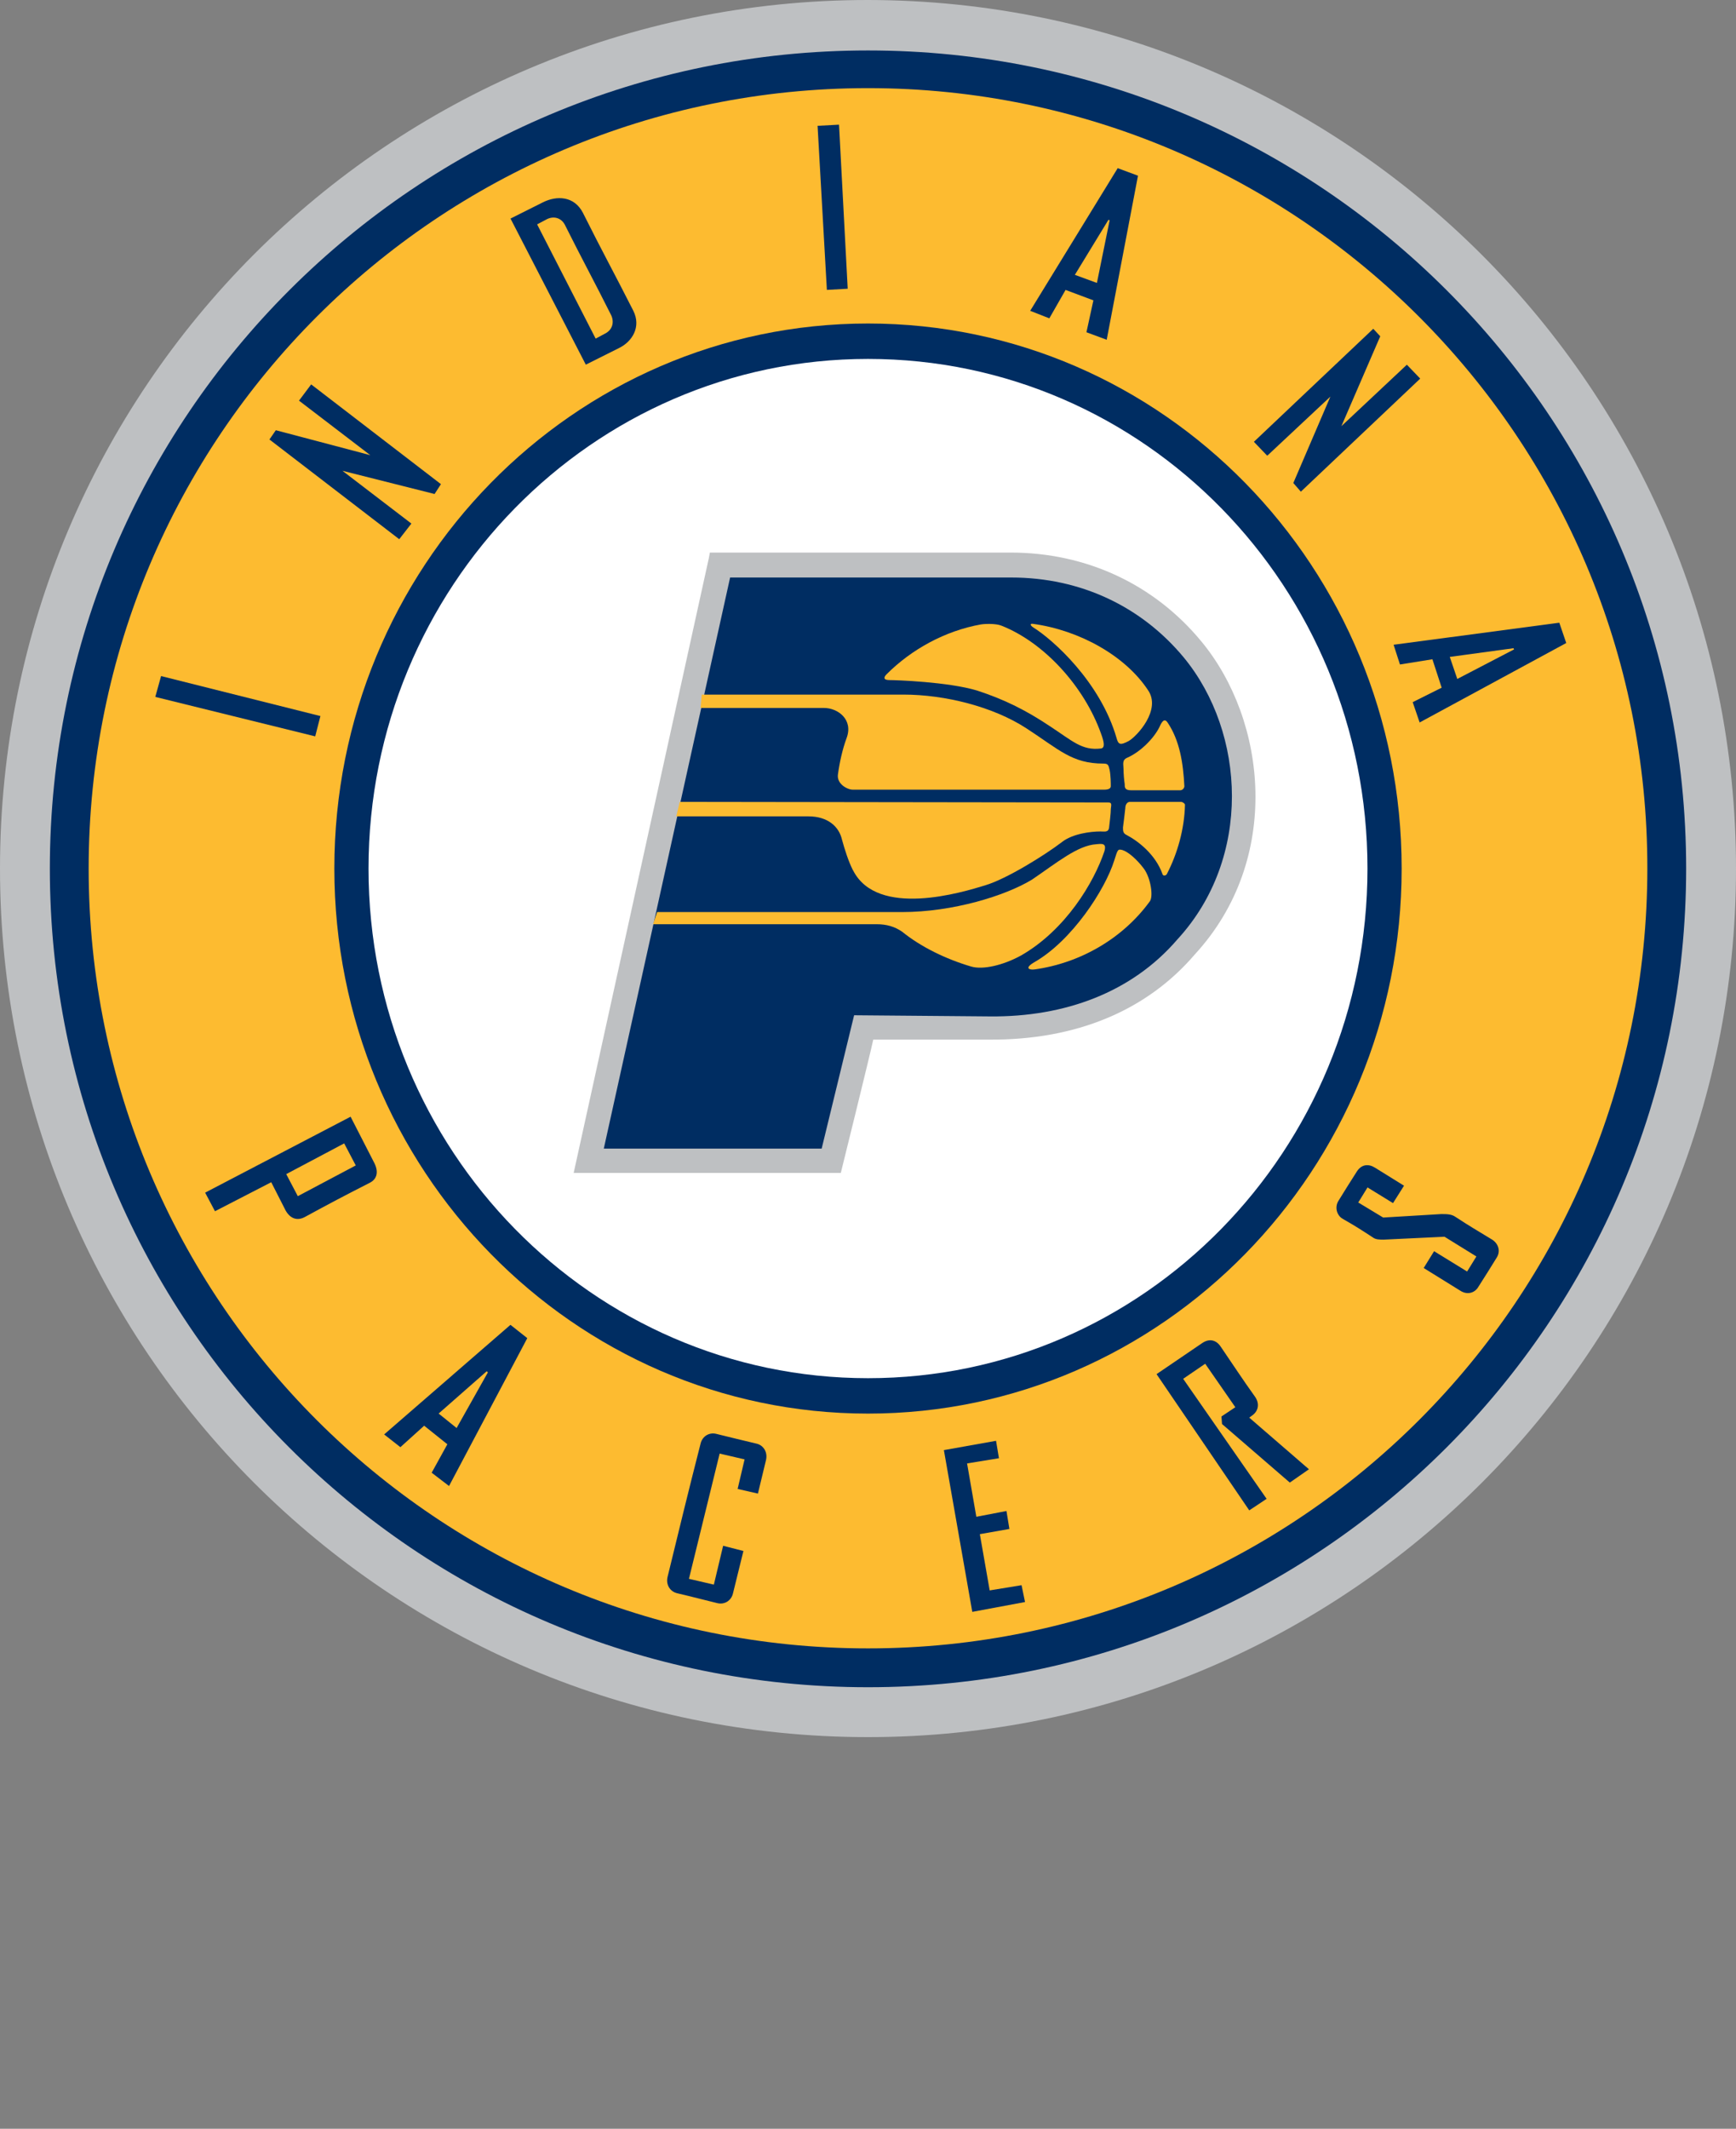
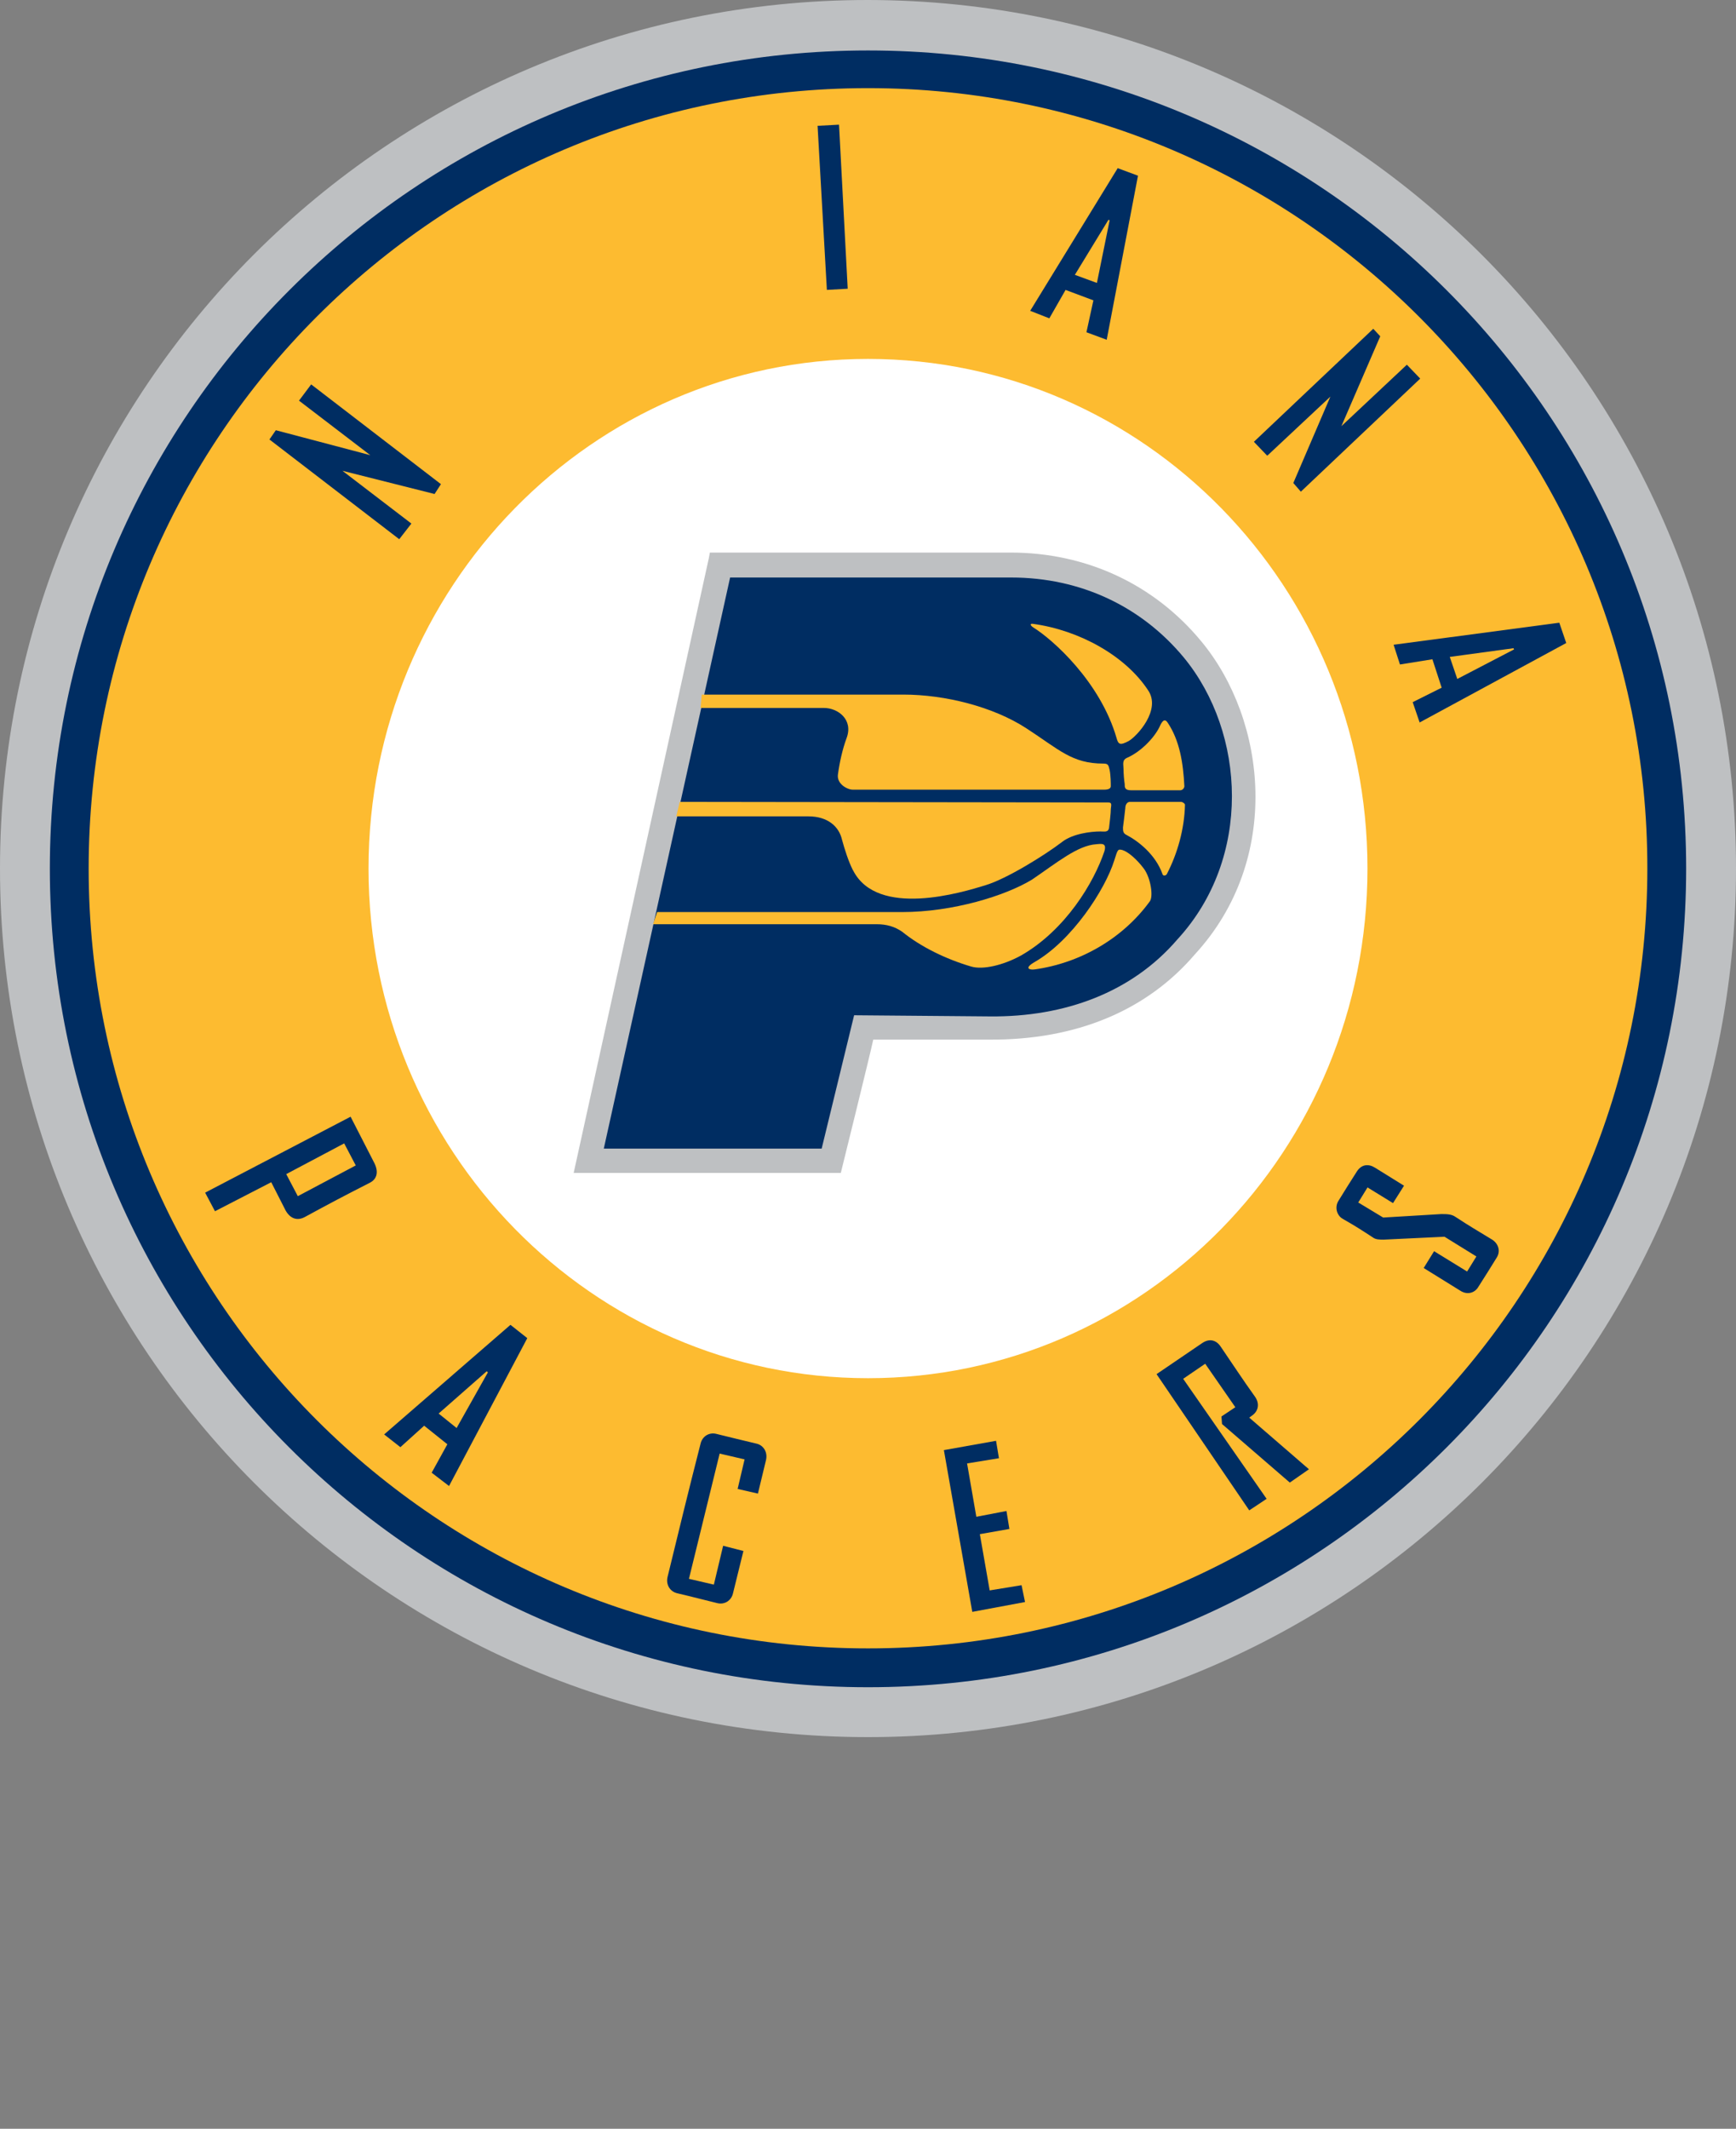
<svg xmlns="http://www.w3.org/2000/svg" id="Layer" viewBox="0 0 420 514.7">
  <rect x="0" y="0" width="420" height="514.7" fill="#808080" stroke="none" />
  <defs>
    <style>
      .cls-1 {
        fill: #bec0c2;
      }

      .cls-1, .cls-2, .cls-3, .cls-4 {
        stroke-width: 0px;
      }

      .cls-2 {
        fill: #fff;
      }

      .cls-3 {
        fill: #002d62;
      }

      .cls-4 {
        fill: #fdbb30;
      }
    </style>
  </defs>
  <path class="cls-1" d="m420,210c0,115.93-93.93,210-210,210S0,326.07,0,210,93.93,0,210,0c116.07.14,210,94.21,210,210Z" />
  <path class="cls-3" d="m407.94,210c0,109.21-88.46,197.94-197.94,197.94S12.06,319.35,12.06,210,100.79,12.2,210,12.2s197.94,88.46,197.94,197.8Z" />
  <path class="cls-4" d="m210,21.31C105.84,21.31,21.45,105.7,21.45,210s84.39,188.55,188.55,188.55,188.55-84.39,188.55-188.55c.14-104.02-84.39-188.69-188.55-188.69Z" />
-   <path class="cls-3" d="m339.11,210c0,72.76-57.9,131.78-129.11,131.78s-129.11-59.02-129.11-131.78,57.76-131.78,129.11-131.78c71.36,0,129.11,59.02,129.11,131.78Z" />
  <path class="cls-2" d="m330.84,210c0,68.13-54.11,123.22-120.84,123.22s-120.84-55.23-120.84-123.22,54.11-123.22,120.84-123.22c66.87,0,120.84,55.23,120.84,123.22Z" />
-   <polygon class="cls-3" points="77.52 173.13 76.26 178.04 37.57 168.5 38.97 163.46 77.52 173.13" />
  <polygon class="cls-3" points="82.85 113.83 99.53 126.59 96.59 130.37 65.19 106.26 66.73 104.02 89.58 110.05 72.34 96.87 75.28 92.94 106.68 117.06 105.14 119.44 82.85 113.83" />
-   <path class="cls-3" d="m144.11,81.87l2.1-1.12c2.1-.98,2.38-2.94,1.68-4.49-4.07-8.13-7.15-13.74-11.21-21.87-.84-1.68-2.66-2.24-4.35-1.4l-2.38,1.26,14.16,27.62Zm-20.61-29.02l7.85-3.93c3.36-1.68,7.57-1.54,9.67,2.52,4.91,9.81,7.29,14.02,12.2,23.69,1.96,3.93-.28,7.43-3.36,8.97l-8.13,4.07-18.22-35.33Z" />
  <polygon class="cls-3" points="205.09 69.81 200.05 70.09 197.8 30.42 202.99 30.14 205.09 69.81" />
  <path class="cls-3" d="m268.46,53.27l-.28-.14-8.13,13.32,5.33,1.96,3.08-15.14Zm-5.61,27.06l1.68-7.71-6.73-2.52-3.93,6.87-4.63-1.82,21.17-34.49,4.91,1.82-7.57,39.67-4.91-1.82Z" />
  <polygon class="cls-3" points="321.87 95.89 306.59 110.19 303.36 106.82 332.24 79.49 333.93 81.31 324.53 103.04 340.37 88.18 343.6 91.54 314.72 118.88 312.9 116.78 321.87 95.89" />
  <path class="cls-3" d="m366.31,157.01l-.14-.28-15.42,2.1,1.82,5.33,13.74-7.15Zm-24.53,12.76l7.01-3.5-2.24-6.87-7.85,1.26-1.54-4.77,40.09-5.33,1.68,4.91-35.47,19.21-1.68-4.91Z" />
  <path class="cls-3" d="m69.25,283.88l2.8,5.33,14.02-7.43-2.8-5.33-14.02,7.43Zm-17.24,8.97l-2.38-4.49,35.19-18.36,5.75,11.21c1.12,2.24.56,3.93-1.12,4.77-6.31,3.22-9.53,4.91-15.7,8.27-1.82.98-3.5.42-4.63-1.54l-3.5-6.87-13.6,7.01Z" />
  <path class="cls-3" d="m118.04,331.82l-.28-.28-11.64,10.23,4.35,3.5,7.57-13.46Zm-13.6,24.25l3.79-6.87-5.61-4.49-5.75,5.19-3.93-3.08,30.56-26.5,4.07,3.22-18.93,35.75-4.21-3.22Z" />
  <path class="cls-3" d="m174.95,373.74l4.91,1.26-2.52,10.23c-.42,1.82-2.1,2.8-3.79,2.38-3.5-.84-6.03-1.54-9.67-2.38-1.82-.42-2.8-2.1-2.38-3.93,3.08-12.62,4.77-19.63,7.99-32.24.42-1.82,2.1-2.8,3.79-2.38,3.5.84,6.17,1.54,9.81,2.38,1.68.42,2.66,2.1,2.24,3.93l-1.96,8.13-4.91-1.12,1.68-7.15-6.03-1.4-7.43,30.28,6.03,1.4,2.24-9.39Z" />
  <polygon class="cls-3" points="247.99 387.34 235.23 389.72 228.36 350.61 240.98 348.36 241.68 352.57 233.97 353.83 236.21 366.73 243.5 365.33 244.21 369.67 237.06 370.93 239.44 384.53 247.15 383.27 247.99 387.34" />
  <path class="cls-3" d="m306.45,362.38l-4.21,2.8-22.43-32.94,10.93-7.43c1.96-1.4,3.64-.7,4.63.84,3.08,4.49,5.05,7.57,8.27,12.06,1.26,1.82.7,3.64-.84,4.63l-.56.42,14.44,12.48-4.63,3.22-16.4-14.16-.14-1.82,3.36-2.24-7.29-10.51-5.33,3.64,20.19,29.02Z" />
  <path class="cls-3" d="m346.96,302.52l7.99,4.91,2.24-3.64-7.71-4.77-14.72.7c-.98,0-1.96,0-2.66-.56-2.8-1.82-4.07-2.66-7.29-4.49-1.4-.84-1.96-2.8-.98-4.35,1.54-2.52,2.8-4.49,4.49-7.15,1.12-1.68,2.8-1.82,4.35-.84l7.01,4.35-2.66,4.21-6.17-3.79-2.24,3.64,6.03,3.64,14.02-.84c1.4,0,2.52,0,3.5.7,3.64,2.38,4.91,3.08,8.83,5.47,1.54.98,2.1,2.8,1.12,4.35-1.54,2.52-2.8,4.49-4.49,7.15-.84,1.4-2.66,1.96-4.35.84l-8.83-5.47,2.52-4.07Z" />
  <path class="cls-1" d="m171.45,135.14l-32.66,148.46h64.63s7.29-29.44,7.85-32.24h28.04c21.03.14,38.13-7.01,49.77-20.61,21.17-22.99,17.38-56.64,1.54-75.7-11.36-13.74-27.76-21.45-46.12-21.45h-72.76l-.28,1.54Z" />
  <path class="cls-3" d="m206.64,245.47l-7.85,32.24h-52.71l30.56-138.08h67.99c16.82,0,31.54,7.01,41.78,19.35,15,18.22,16.54,48.5-1.54,68.13-11.07,12.9-27.34,18.79-45.28,18.64l-32.94-.28Z" />
  <path class="cls-4" d="m169.49,171.17h29.86c3.36,0,7.15,2.8,5.47,7.29-.98,2.66-1.68,5.75-2.1,8.83-.28,2.24,2.24,3.64,3.64,3.64h60.7c1.12,0,1.68-.28,1.68-.84s0-2.52-.28-3.93c-.28-1.26-.42-1.54-1.54-1.54-7.57,0-10.65-3.36-18.64-8.55s-19.63-8.13-29.72-8.13h-48.79l-.28,3.22Z" />
  <path class="cls-4" d="m206.36,210.42c-1.12-2.24-1.96-4.91-2.66-7.43-.7-3.08-3.36-5.61-8.13-5.61h-31.96l.84-3.5,103.6.14c.98,0,.84.42.7,1.54,0,1.12-.28,3.22-.42,4.49s-1.12.98-2.1.98c-2.38,0-6.73.56-9.25,2.52-4.21,3.22-13.46,8.97-18.64,10.51-5.47,1.68-26.07,7.99-31.96-3.64" />
  <path class="cls-4" d="m157.99,223.46h54.11c2.38,0,4.35.56,6.17,1.82,4.49,3.64,10.51,6.59,16.68,8.41,2.8.84,7.71-.28,12.06-2.66,10.79-6.17,17.66-17.66,20.19-25.23.56-1.96-.56-1.82-1.96-1.68-4.49.28-9.39,4.35-15.56,8.55-6.45,3.93-19.21,7.85-31.4,7.85h-59.3l-.98,2.94Z" />
-   <path class="cls-4" d="m237.34,150.98c.7-.14,3.5-.28,4.91.28,10.37,4.07,20.05,14.72,24.11,26.07.84,2.24.98,3.5,0,3.64-4.63.56-6.87-1.82-12.48-5.47-5.47-3.64-10.65-6.31-17.52-8.55-7.01-2.1-19.63-2.52-21.17-2.52s-1.4-.7-.7-1.4c6.03-6.03,14.16-10.51,22.85-12.06Z" />
  <path class="cls-4" d="m286.54,190.09c0,.42-.42.98-.98.98h-11.92c-1.54,0-1.54-.7-1.54-1.54-.14-.84-.28-2.52-.28-3.64,0-.98-.42-2.1.84-2.66,3.22-1.4,6.45-4.63,7.85-7.43.42-.98,1.12-2.38,1.96-1.12,2.94,4.35,3.79,9.81,4.07,15.42Z" />
  <path class="cls-4" d="m282.34,211.26c-.14.42-.98.7-1.12,0-1.68-4.63-5.75-7.85-8.69-9.39-.84-.42-.84-.98-.84-1.82.14-.84.42-3.5.56-4.63,0-.84.42-1.54,1.12-1.54h12.34c.42,0,.98.42.98.7-.14,5.89-1.82,11.78-4.35,16.68Z" />
  <path class="cls-4" d="m250.23,234.39c-.84.14-2.8-.14.14-1.82,8.97-5.19,16.96-17.38,19.21-24.53.84-2.66.84-2.8,1.96-2.52,1.4.42,3.5,2.24,5.19,4.49,1.68,2.24,2.38,6.87,1.4,7.99-6.45,8.83-16.68,14.86-27.9,16.4Z" />
  <path class="cls-4" d="m273.08,179.16c-2.1,1.12-2.52.84-2.94-.7-3.93-13.6-15.42-23.83-20.19-26.78-.84-.56-.7-.98,0-.84,11.21,1.54,22.29,7.71,27.76,15.98,3.36,4.77-2.66,11.21-4.63,12.34Z" />
</svg>